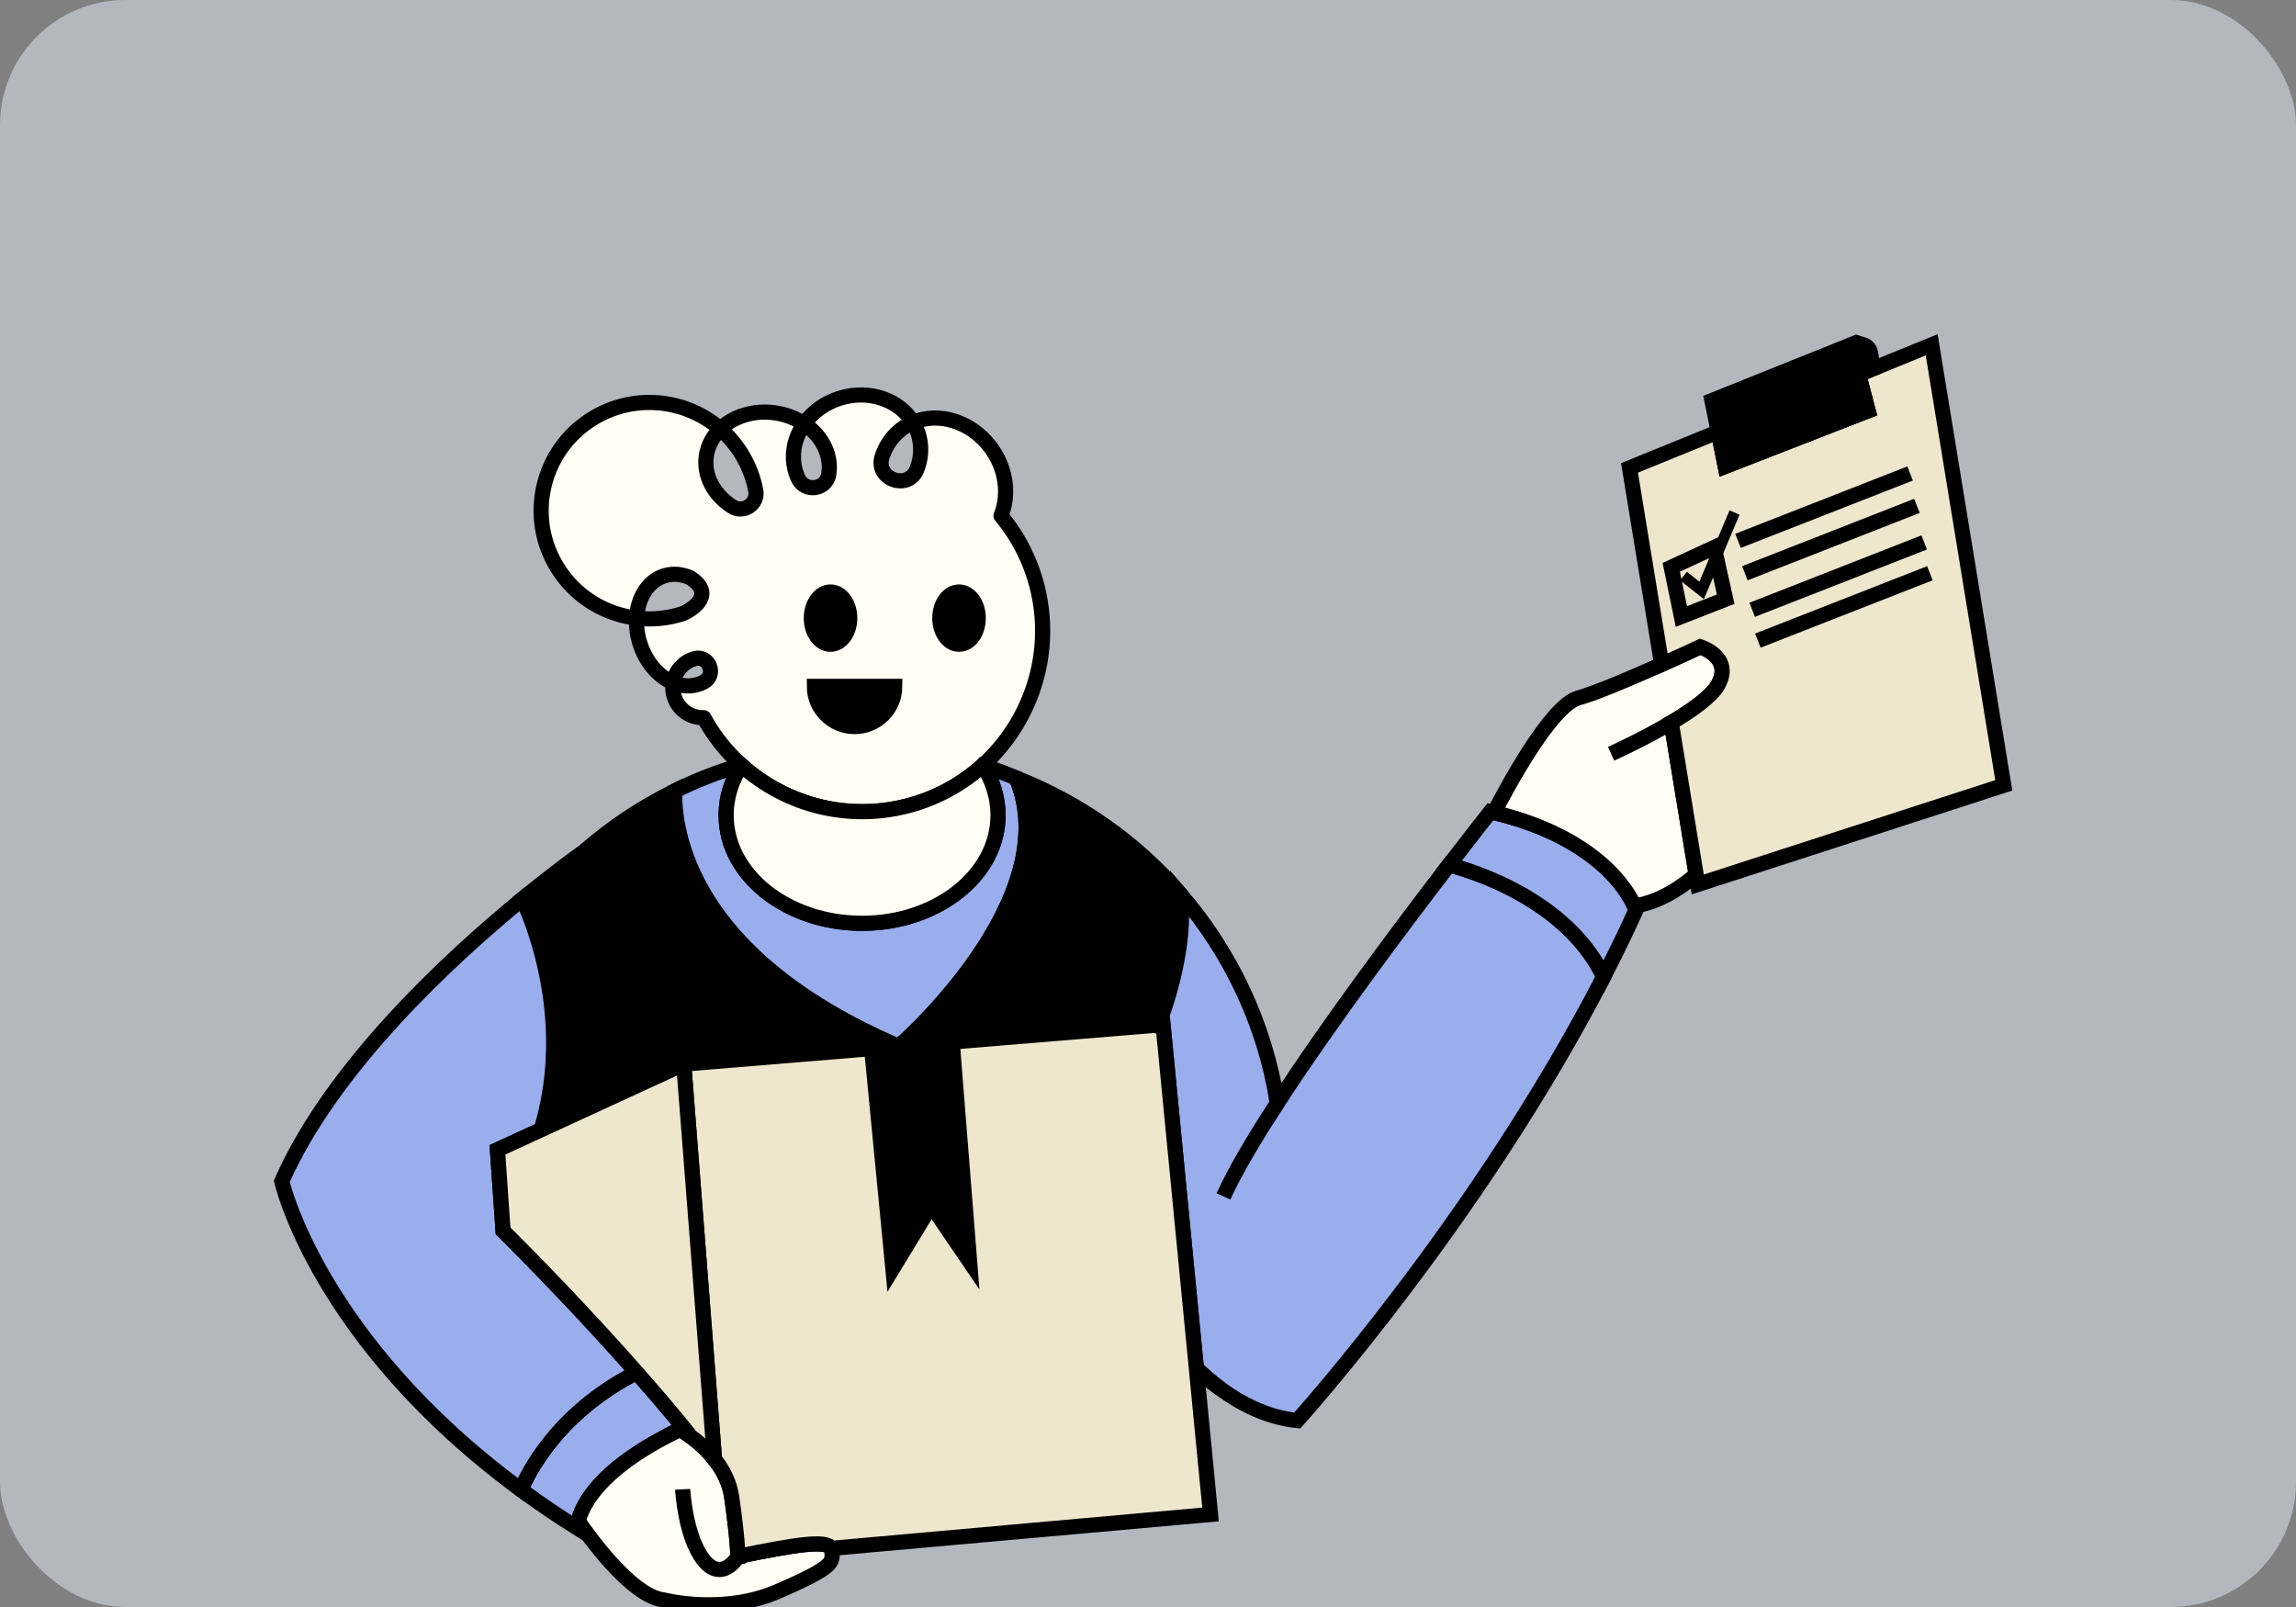
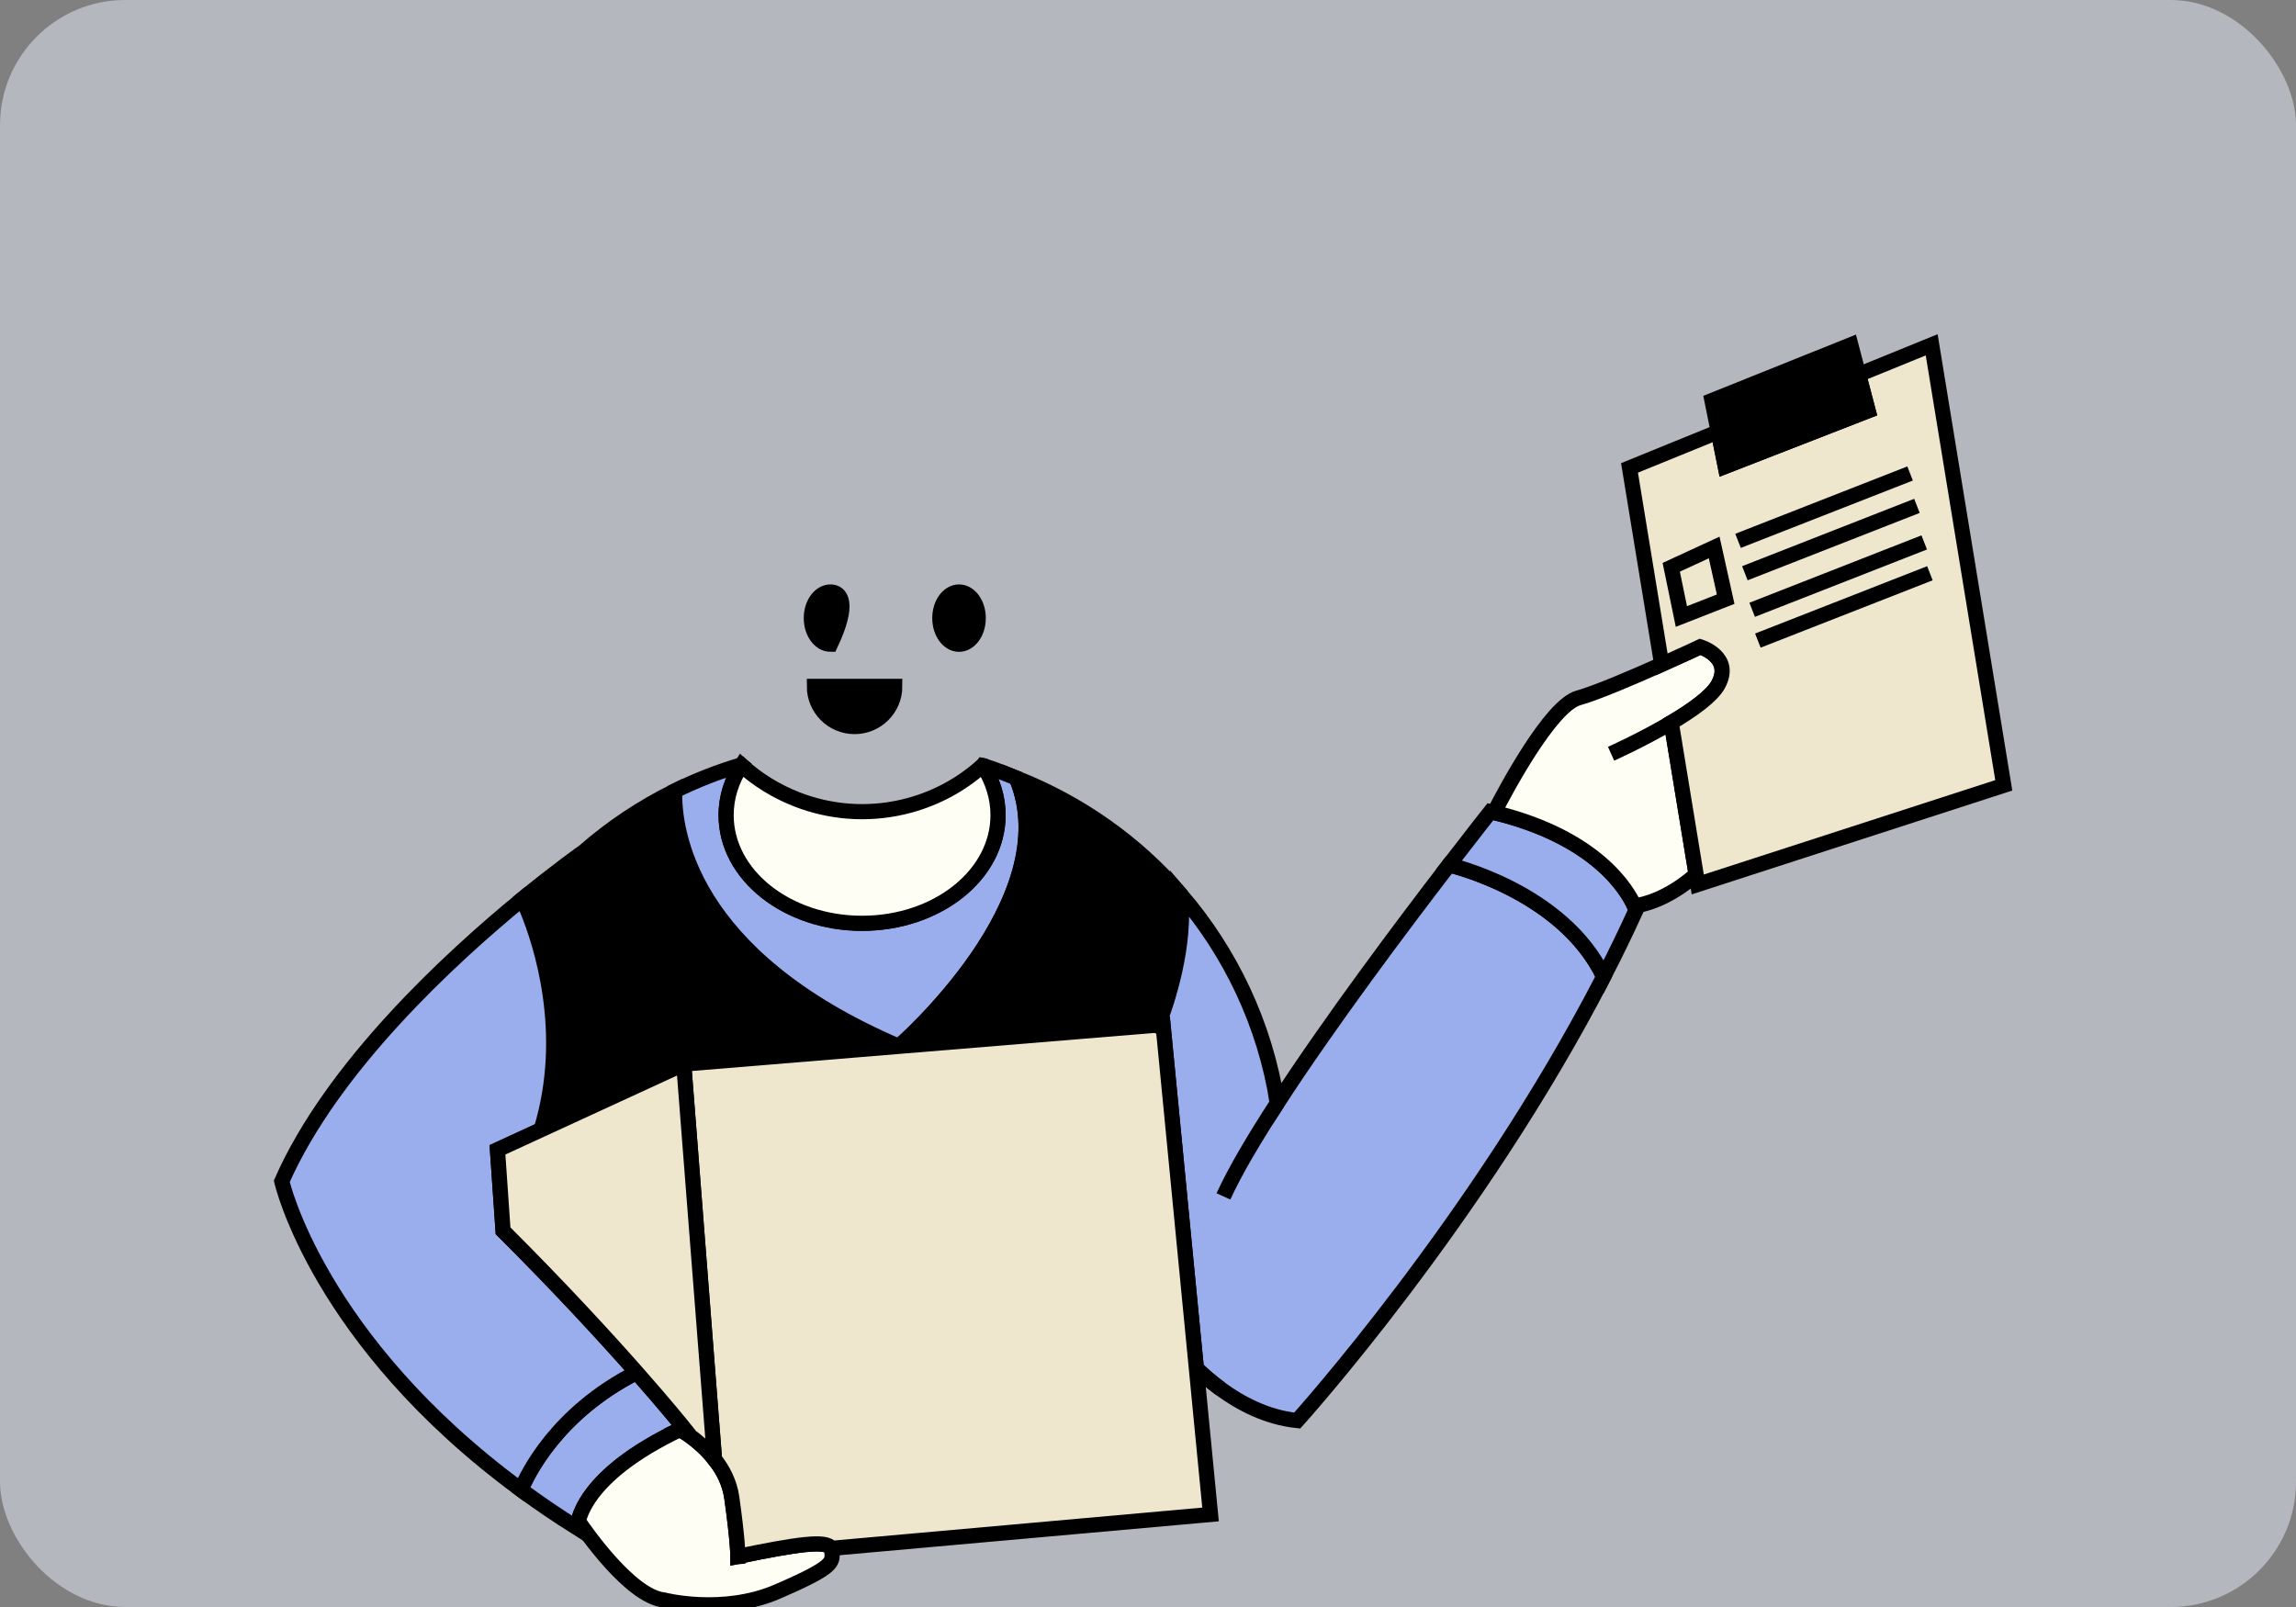
<svg xmlns="http://www.w3.org/2000/svg" width="220" height="154" viewBox="0 0 220 154" fill="none">
  <rect x="0" y="0" width="220" height="154" fill="#808080" stroke="none" />
  <g clip-path="url(#clip0_2128_8582)">
    <rect width="220" height="154" rx="12" fill="#EAEFFC" fill-opacity="0.5" />
    <path d="M86.127 100.275L65.514 101.973L51.851 108.262C54.672 98.961 51.811 90.351 50.57 87.31C50.263 86.559 50.055 86.148 50.055 86.148C53.451 83.365 55.825 81.695 55.934 81.618C55.938 81.617 55.939 81.615 55.939 81.615C58.563 79.321 61.487 77.361 64.644 75.803C64.557 79.508 65.929 91.623 86.127 100.275Z" fill="black" stroke="black" stroke-width="1.452" stroke-miterlimit="10" />
    <path d="M86.127 100.274C65.928 91.623 64.556 79.508 64.643 75.802C66.675 74.798 68.805 73.96 71.012 73.307C71.022 73.317 71.034 73.327 71.043 73.335C70.105 74.766 69.576 76.391 69.576 78.116C69.576 83.841 75.408 88.48 82.603 88.48C89.798 88.48 95.63 83.841 95.63 78.116C95.63 76.403 95.109 74.788 94.183 73.365C95.263 73.69 96.346 74.146 97.386 74.558C102.316 86.284 86.127 100.274 86.127 100.274Z" fill="#9AADEC" />
    <path d="M86.127 100.274L85.841 100.942L86.258 101.121L86.601 100.824L86.127 100.274ZM64.643 75.802L64.321 75.151L63.928 75.346L63.917 75.785L64.643 75.802ZM71.012 73.307L71.526 72.793L71.22 72.488L70.806 72.61L71.012 73.307ZM71.043 73.335L71.651 73.733L72.018 73.173L71.489 72.761L71.043 73.335ZM94.183 73.365L94.392 72.669C94.1 72.582 93.784 72.685 93.602 72.929C93.419 73.173 93.408 73.505 93.574 73.761L94.183 73.365ZM97.386 74.558L98.055 74.277L97.937 73.996L97.653 73.883L97.386 74.558ZM86.127 100.274L86.412 99.607C76.424 95.328 71.158 90.225 68.394 85.799C65.627 81.371 65.328 77.563 65.369 75.82L64.643 75.802L63.917 75.785C63.871 77.747 64.214 81.85 67.162 86.568C70.111 91.289 75.631 96.569 85.841 100.942L86.127 100.274ZM64.643 75.802L64.965 76.453C66.96 75.467 69.051 74.645 71.218 74.003L71.012 73.307L70.806 72.61C68.558 73.276 66.39 74.129 64.321 75.151L64.643 75.802ZM71.012 73.307L70.499 73.82C70.525 73.847 70.559 73.878 70.598 73.908L71.043 73.335L71.489 72.761C71.5 72.769 71.507 72.776 71.512 72.78C71.517 72.785 71.522 72.789 71.526 72.793L71.012 73.307ZM71.043 73.335L70.436 72.936C69.427 74.475 68.849 76.238 68.849 78.116H69.576H70.302C70.302 76.545 70.783 75.056 71.651 73.733L71.043 73.335ZM69.576 78.116H68.849C68.849 84.388 75.171 89.206 82.603 89.206V88.48V87.754C75.646 87.754 70.302 83.293 70.302 78.116H69.576ZM82.603 88.48V89.206C90.035 89.206 96.357 84.388 96.357 78.116H95.63H94.904C94.904 83.293 89.56 87.754 82.603 87.754V88.48ZM95.63 78.116H96.357C96.357 76.251 95.788 74.5 94.791 72.969L94.183 73.365L93.574 73.761C94.43 75.076 94.904 76.555 94.904 78.116H95.63ZM94.183 73.365L93.973 74.06C95.015 74.374 96.056 74.813 97.118 75.234L97.386 74.558L97.653 73.883C96.635 73.48 95.511 73.006 94.392 72.669L94.183 73.365ZM97.386 74.558L96.716 74.84C99.025 80.33 96.419 86.466 93.008 91.401C91.321 93.841 89.479 95.925 88.056 97.401C87.346 98.138 86.742 98.722 86.316 99.12C86.104 99.319 85.936 99.472 85.822 99.574C85.765 99.625 85.722 99.663 85.693 99.689C85.679 99.701 85.668 99.711 85.661 99.717C85.658 99.72 85.655 99.722 85.653 99.723C85.653 99.724 85.652 99.725 85.652 99.725C85.652 99.725 85.652 99.725 85.652 99.725C85.652 99.725 85.652 99.725 86.127 100.274C86.601 100.824 86.602 100.824 86.602 100.823C86.602 100.823 86.602 100.823 86.603 100.823C86.603 100.822 86.604 100.821 86.606 100.82C86.608 100.818 86.611 100.815 86.616 100.811C86.624 100.804 86.637 100.793 86.653 100.779C86.685 100.751 86.732 100.709 86.792 100.655C86.913 100.546 87.088 100.387 87.309 100.18C87.75 99.768 88.372 99.167 89.102 98.409C90.561 96.896 92.458 94.75 94.202 92.227C97.653 87.235 100.677 80.513 98.055 74.277L97.386 74.558Z" fill="black" />
    <path d="M110.993 98.227L86.127 100.275C86.127 100.275 102.316 86.284 97.386 74.559C103.508 76.983 108.875 80.775 113.105 85.682C113.686 90.603 111.775 96.199 110.993 98.227Z" fill="black" stroke="black" stroke-width="1.452" stroke-miterlimit="10" />
    <path d="M153.664 93.594C141.632 116.942 124.297 136.134 124.297 136.134C121.355 135.828 118.817 134.459 116.96 133.101C115.983 132.387 115.194 131.675 114.633 131.125L111.438 98.19L110.993 98.227C111.775 96.199 113.686 90.603 113.105 85.682C117.897 91.242 121.2 98.125 122.392 105.708C127.472 97.887 134.494 88.538 138.841 82.886C138.841 82.886 149.711 85.353 153.664 93.594Z" fill="#9AADEC" stroke="black" stroke-width="1.452" stroke-miterlimit="10" />
    <path d="M69.509 150.281H69.508" stroke="black" stroke-width="1.452" stroke-miterlimit="10" />
    <path d="M114.633 131.124C115.194 131.675 115.982 132.386 116.96 133.1" stroke="black" stroke-width="1.452" stroke-miterlimit="10" />
-     <path d="M99.228 65.234C99.462 64.427 99.636 63.601 99.75 62.763C100.016 60.814 99.95 58.795 99.511 56.789C99.363 56.113 99.172 55.439 98.939 54.769C98.773 54.298 98.591 53.84 98.39 53.394C98.047 52.628 97.653 51.897 97.212 51.204C97.189 51.166 97.165 51.129 97.139 51.092C96.765 50.51 96.354 49.954 95.916 49.426C95.913 49.423 95.912 49.42 95.915 49.416C96.468 48.067 96.512 46.476 96.01 44.954C95.795 44.302 95.479 43.663 95.059 43.062C95.01 42.99 94.958 42.92 94.906 42.85C93.052 40.382 89.968 39.442 87.501 40.477C87.497 40.48 87.493 40.486 87.498 40.492C87.707 40.836 87.874 41.209 87.997 41.607C88.252 42.433 88.28 43.28 88.115 44.092C88.056 44.38 87.973 44.666 87.868 44.943C87.055 47.075 83.818 45.927 84.524 43.758C84.573 43.608 84.628 43.461 84.688 43.317C85.073 42.399 85.695 41.597 86.539 41.007C86.839 40.798 87.154 40.625 87.48 40.486C87.486 40.484 87.489 40.477 87.484 40.472C86.166 38.319 83.294 37.294 80.5 38.153C79.035 38.604 77.842 39.497 77.057 40.607C77.053 40.612 77.054 40.619 77.06 40.622C78.15 41.352 78.942 42.377 79.282 43.52C79.461 44.122 79.514 44.758 79.422 45.4C79.419 45.409 79.418 45.419 79.417 45.428C79.185 46.949 77.108 47.227 76.47 45.826C76.382 45.633 76.306 45.432 76.241 45.224C76.166 44.978 76.11 44.73 76.075 44.482C75.876 43.128 76.248 41.764 77.044 40.625C77.049 40.62 77.046 40.613 77.042 40.61C76.256 40.086 75.313 39.715 74.275 39.564C72.22 39.266 70.282 39.898 69.036 41.101C69.032 41.106 69.032 41.112 69.036 41.116C69.662 41.662 70.232 42.292 70.729 43.005C71.507 44.121 72.036 45.338 72.326 46.588C72.359 46.727 72.388 46.869 72.416 47.01C72.657 48.286 71.243 49.24 70.149 48.541C70.142 48.536 70.136 48.532 70.128 48.527C68.412 47.418 67.403 45.587 67.68 43.692C67.824 42.691 68.308 41.811 69.02 41.116C69.024 41.112 69.024 41.106 69.02 41.101C65.516 38.059 60.269 37.657 56.288 40.432C51.59 43.71 50.44 50.174 53.718 54.872C55.476 57.393 58.155 58.894 60.985 59.234C60.99 59.235 60.996 59.231 60.996 59.225C61.102 57.284 62.095 55.66 63.674 55.174C64.475 54.928 65.318 55.009 66.107 55.352C68.477 56.844 66.627 58.279 65.406 58.811C63.969 59.274 62.467 59.411 61.006 59.238C61 59.236 60.995 59.241 60.995 59.246C60.956 60.002 61.051 60.805 61.299 61.606C61.866 63.453 63.1 64.849 64.49 65.432C64.496 65.436 64.504 65.431 64.505 65.424C64.624 64.7 65.017 64.039 65.607 63.591C65.868 63.394 66.167 63.237 66.498 63.135C66.507 63.133 66.517 63.131 66.526 63.128C67.926 62.711 68.718 64.689 67.423 65.365C67.251 65.456 67.069 65.532 66.877 65.591C66.634 65.665 66.388 65.709 66.139 65.726C65.594 65.762 65.043 65.661 64.515 65.442C64.508 65.439 64.502 65.444 64.501 65.45C64.436 65.869 64.463 66.308 64.596 66.741C64.985 68.01 66.171 68.815 67.434 68.777C67.439 68.777 67.441 68.779 67.443 68.783C68.385 70.51 69.599 72.032 71.013 73.307C71.023 73.317 71.034 73.328 71.044 73.335C72.612 74.747 74.424 75.857 76.382 76.615C76.574 76.69 76.767 76.761 76.962 76.829C80.16 77.939 83.709 78.122 87.2 77.162C89.793 76.448 92.079 75.177 93.972 73.516C94.029 73.469 94.085 73.419 94.141 73.368C94.145 73.364 94.148 73.361 94.153 73.356C94.158 73.352 94.163 73.348 94.168 73.343C94.188 73.326 94.207 73.31 94.225 73.291C94.279 73.244 94.333 73.193 94.386 73.144C96.689 70.99 98.361 68.243 99.228 65.234Z" fill="#FFFEF4" stroke="black" stroke-width="1.452" stroke-miterlimit="10" />
    <path d="M95.631 78.117C95.631 83.841 89.799 88.481 82.604 88.481C75.408 88.481 69.576 83.841 69.576 78.117C69.576 76.392 70.106 74.766 71.044 73.335C72.613 74.747 74.425 75.856 76.382 76.615C76.574 76.69 76.767 76.76 76.962 76.828C80.16 77.939 83.71 78.122 87.2 77.161C89.793 76.447 92.08 75.177 93.972 73.516C94.029 73.469 94.085 73.419 94.141 73.367C94.145 73.364 94.149 73.361 94.153 73.356C94.163 73.358 94.173 73.362 94.183 73.365C95.109 74.788 95.631 76.404 95.631 78.117Z" fill="#FFFEF4" stroke="black" stroke-width="1.452" stroke-miterlimit="10" />
    <path d="M65.514 136.824C65.395 136.878 65.278 136.934 65.163 136.989C60.483 139.221 58.029 141.421 56.743 143.136C55.889 144.274 55.55 145.198 55.416 145.778C55.316 146.204 55.328 146.443 55.328 146.443C53.452 145.264 51.696 144.069 50.054 142.866C50.008 142.833 49.964 142.801 49.919 142.767C50.511 141.325 53.32 135.431 61.002 131.521C63.943 134.856 65.514 136.824 65.514 136.824Z" fill="#9AADEC" stroke="black" stroke-width="1.452" stroke-miterlimit="10" />
    <path d="M61.003 131.521C53.32 135.43 50.511 141.324 49.919 142.766C30.431 128.443 27 113.205 27 113.205C31.815 102.261 43.085 91.86 50.054 86.147C50.054 86.147 50.262 86.559 50.569 87.309C51.81 90.35 54.672 98.96 51.851 108.262L47.667 110.188L48.202 117.945C53.714 123.445 58.049 128.173 61.003 131.521Z" fill="#9AADEC" stroke="black" stroke-width="1.452" stroke-miterlimit="10" />
    <path d="M65.163 136.989C64.977 136.879 64.868 136.823 64.868 136.823" stroke="black" stroke-width="1.452" stroke-miterlimit="10" />
    <path d="M75.935 151.885C75.506 152.08 75.028 152.291 74.496 152.522C69.239 154.794 63.605 153.325 63.605 153.325C60.414 152.985 56.082 146.76 55.416 145.777C55.55 145.197 55.89 144.273 56.743 143.135C58.029 141.42 60.484 139.22 65.163 136.988C65.785 137.352 67.269 138.318 68.464 139.829C69.251 140.825 69.912 142.058 70.117 143.513C70.669 147.419 70.704 148.902 70.705 149.151C70.622 149.169 70.538 149.186 70.453 149.204L70.705 149.181V149.151C76.348 147.985 79.232 147.558 79.65 148.381C79.681 148.442 79.699 148.51 79.703 148.585C79.754 149.582 80.099 149.99 75.935 151.885Z" fill="#FFFEF4" />
    <path d="M70.705 149.151C70.704 148.902 70.669 147.419 70.117 143.513C69.912 142.058 69.251 140.825 68.464 139.829C67.269 138.318 65.785 137.352 65.163 136.988C60.484 139.22 58.029 141.42 56.743 143.135C55.89 144.273 55.55 145.197 55.416 145.777C56.082 146.76 60.414 152.985 63.605 153.325C63.605 153.325 69.239 154.794 74.496 152.522C75.028 152.291 75.506 152.08 75.935 151.885C80.099 149.99 79.754 149.582 79.703 148.585C79.699 148.51 79.681 148.442 79.65 148.381C79.232 147.558 76.348 147.985 70.705 149.151ZM70.705 149.151C70.622 149.169 70.538 149.186 70.453 149.204L70.705 149.181V149.151Z" stroke="black" stroke-width="1.452" stroke-miterlimit="10" />
    <path d="M115.992 145.132L104.035 146.202L79.649 148.381C79.232 147.558 76.347 147.985 70.704 149.151C70.703 148.902 70.668 147.419 70.117 143.512C69.911 142.058 69.251 140.825 68.463 139.829L65.514 101.972L86.127 100.274L110.993 98.226L111.438 98.189L114.633 131.123L115.094 135.881L115.992 145.132Z" fill="#EEE6CD" stroke="black" stroke-width="1.452" stroke-miterlimit="10" />
    <path d="M55.415 145.777C55.358 145.692 55.328 145.646 55.328 145.646" stroke="black" stroke-width="1.452" stroke-miterlimit="10" />
    <path d="M68.463 139.83C67.269 138.318 65.784 137.353 65.163 136.989C65.278 136.934 65.396 136.878 65.514 136.823C65.514 136.823 59.203 128.921 48.202 117.945L47.667 110.188L51.851 108.262L65.514 101.973L68.463 139.83Z" fill="#EEE6CD" stroke="black" stroke-width="1.452" stroke-miterlimit="10" />
    <path d="M110.993 98.227C110.8 98.729 110.676 99.013 110.676 99.013" stroke="black" stroke-width="1.452" stroke-miterlimit="10" />
    <path d="M156.762 87.213C155.783 89.366 154.745 91.497 153.664 93.594C149.711 85.352 138.841 82.885 138.841 82.885C141.233 79.774 142.814 77.783 142.814 77.783C142.93 77.81 143.046 77.838 143.161 77.866C153.026 80.253 155.956 85.365 156.606 86.82C156.718 87.072 156.762 87.213 156.762 87.213Z" fill="#9AADEC" stroke="black" stroke-width="1.452" stroke-miterlimit="10" />
    <path d="M117.229 114.652C118.321 112.254 120.17 109.127 122.392 105.707" stroke="black" stroke-width="1.452" stroke-miterlimit="10" />
    <path d="M164.62 65.629C164.003 66.743 162.122 68.075 160.136 69.251L162.52 83.8C159.873 86.128 157.563 86.686 156.606 86.82C155.956 85.366 153.026 80.254 143.161 77.866C144.206 75.829 148.552 67.627 151.242 66.881C152.985 66.396 156.503 64.888 159.222 63.671C161.3 62.743 162.912 61.984 162.912 61.984C162.912 61.984 166.1 62.953 164.62 65.629Z" fill="#FFFEF4" stroke="black" stroke-width="1.452" stroke-miterlimit="10" />
    <path d="M143.162 77.866C143.012 78.158 142.931 78.323 142.931 78.323" stroke="black" stroke-width="1.452" stroke-miterlimit="10" />
    <path d="M192 75.259L162.677 84.757L162.52 83.8L160.136 69.251C162.122 68.076 164.004 66.743 164.62 65.629C166.101 62.953 162.912 61.985 162.912 61.985C162.912 61.985 161.3 62.743 159.222 63.672L156.138 44.84L164.642 41.376L165.31 44.693L179.004 39.362L178.093 35.895L179.494 35.324L185.091 33.044L192 75.259Z" fill="#EEE6CD" stroke="black" stroke-width="1.452" stroke-miterlimit="10" />
    <path d="M179.004 39.362L165.309 44.693L164.641 41.376L164.038 38.384L177.341 33.044L178.092 35.895L179.004 39.362Z" fill="black" stroke="black" stroke-width="1.452" stroke-miterlimit="10" />
-     <path d="M179.494 35.324L178.093 35.895L178.445 33C179.48 33.309 179.178 34.174 179.464 35.215L179.494 35.324Z" fill="black" stroke="black" stroke-width="1.452" stroke-miterlimit="10" />
-     <path d="M65.412 142.721C65.412 142.721 65.647 147.25 67.412 149.484C68.195 150.475 68.931 150.53 69.508 150.282H69.509C70.232 149.971 70.704 149.19 70.704 149.19V149.181" stroke="black" stroke-width="1.452" stroke-miterlimit="10" />
    <path d="M154.372 72.232C154.372 72.232 157.356 70.894 160.136 69.25" stroke="black" stroke-width="1.452" stroke-miterlimit="10" />
    <path d="M96.231 92.033L108.448 96.909" stroke="black" stroke-width="1.452" stroke-miterlimit="10" />
    <path d="M57.26 99.081L69.507 94.278" stroke="black" stroke-width="1.452" stroke-miterlimit="10" />
-     <path d="M83.519 100.49L85.552 121.551L89.23 115.5L92.908 120.901L91.239 99.853L83.519 100.49Z" fill="black" stroke="black" stroke-width="1.452" stroke-miterlimit="10" />
-     <path d="M79.58 61.739C80.596 61.739 81.42 60.618 81.42 59.235C81.42 57.852 80.596 56.731 79.58 56.731C78.564 56.731 77.74 57.852 77.74 59.235C77.74 60.618 78.564 61.739 79.58 61.739Z" fill="black" stroke="black" stroke-width="1.452" stroke-miterlimit="10" />
+     <path d="M79.58 61.739C81.42 57.852 80.596 56.731 79.58 56.731C78.564 56.731 77.74 57.852 77.74 59.235C77.74 60.618 78.564 61.739 79.58 61.739Z" fill="black" stroke="black" stroke-width="1.452" stroke-miterlimit="10" />
    <path d="M91.893 61.739C92.909 61.739 93.733 60.618 93.733 59.235C93.733 57.852 92.909 56.731 91.893 56.731C90.876 56.731 90.053 57.852 90.053 59.235C90.053 60.618 90.876 61.739 91.893 61.739Z" fill="black" stroke="black" stroke-width="1.452" stroke-miterlimit="10" />
    <path d="M85.736 65.773C85.736 67.901 84.011 69.626 81.884 69.626C79.757 69.626 78.032 67.901 78.032 65.773H85.735H85.736Z" fill="black" stroke="black" stroke-width="1.452" stroke-miterlimit="10" />
    <path d="M166.537 51.83L183.022 45.374" stroke="black" stroke-width="1.452" stroke-miterlimit="10" />
    <path d="M167.192 54.934L183.678 48.477" stroke="black" stroke-width="1.452" stroke-miterlimit="10" />
    <path d="M167.891 58.437L184.376 51.98" stroke="black" stroke-width="1.452" stroke-miterlimit="10" />
    <path d="M168.437 61.389L184.921 54.934" stroke="black" stroke-width="1.452" stroke-miterlimit="10" />
    <path d="M165.351 57.419L161.109 59.079L160.136 54.364L164.25 52.464L165.351 57.419Z" stroke="black" stroke-width="1.452" stroke-miterlimit="10" />
-     <path d="M161.312 55.208L163.049 56.581L166.201 49.118" stroke="black" stroke-width="1.047" stroke-miterlimit="10" />
  </g>
  <defs>
    <clipPath id="clip0_2128_8582">
      <rect width="220" height="154" rx="12" fill="white" />
    </clipPath>
  </defs>
</svg>